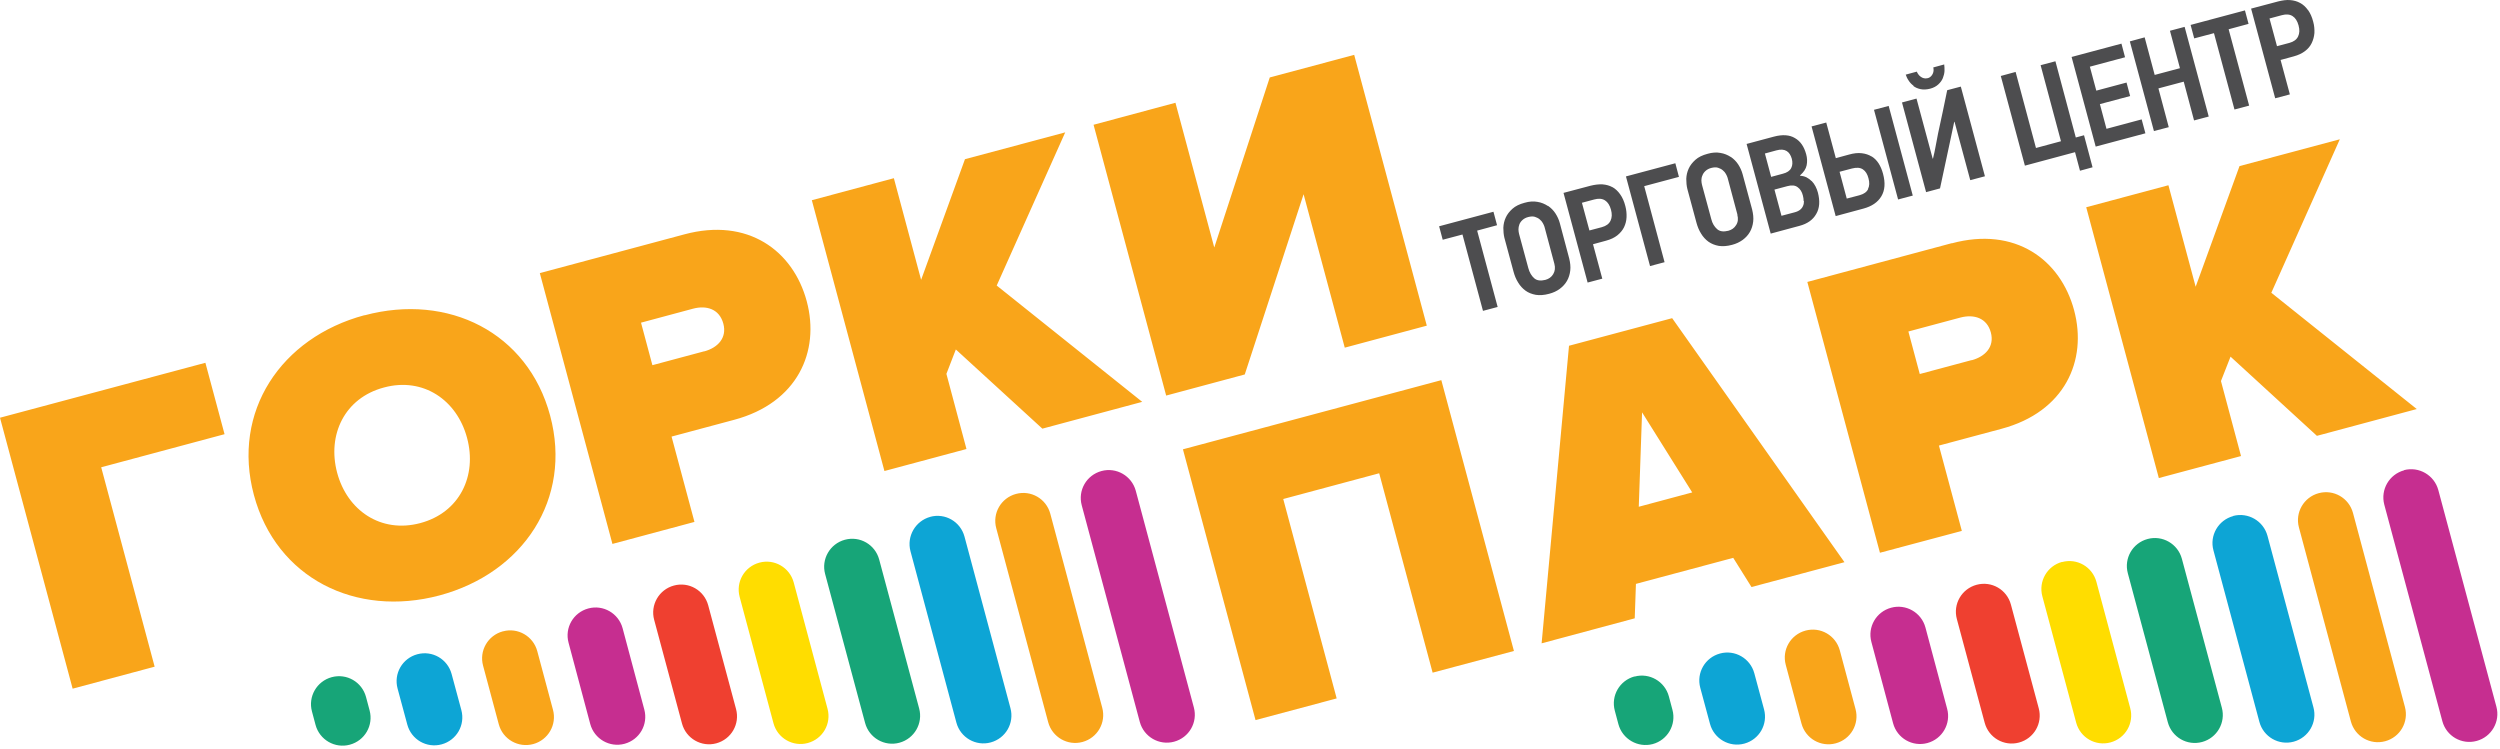
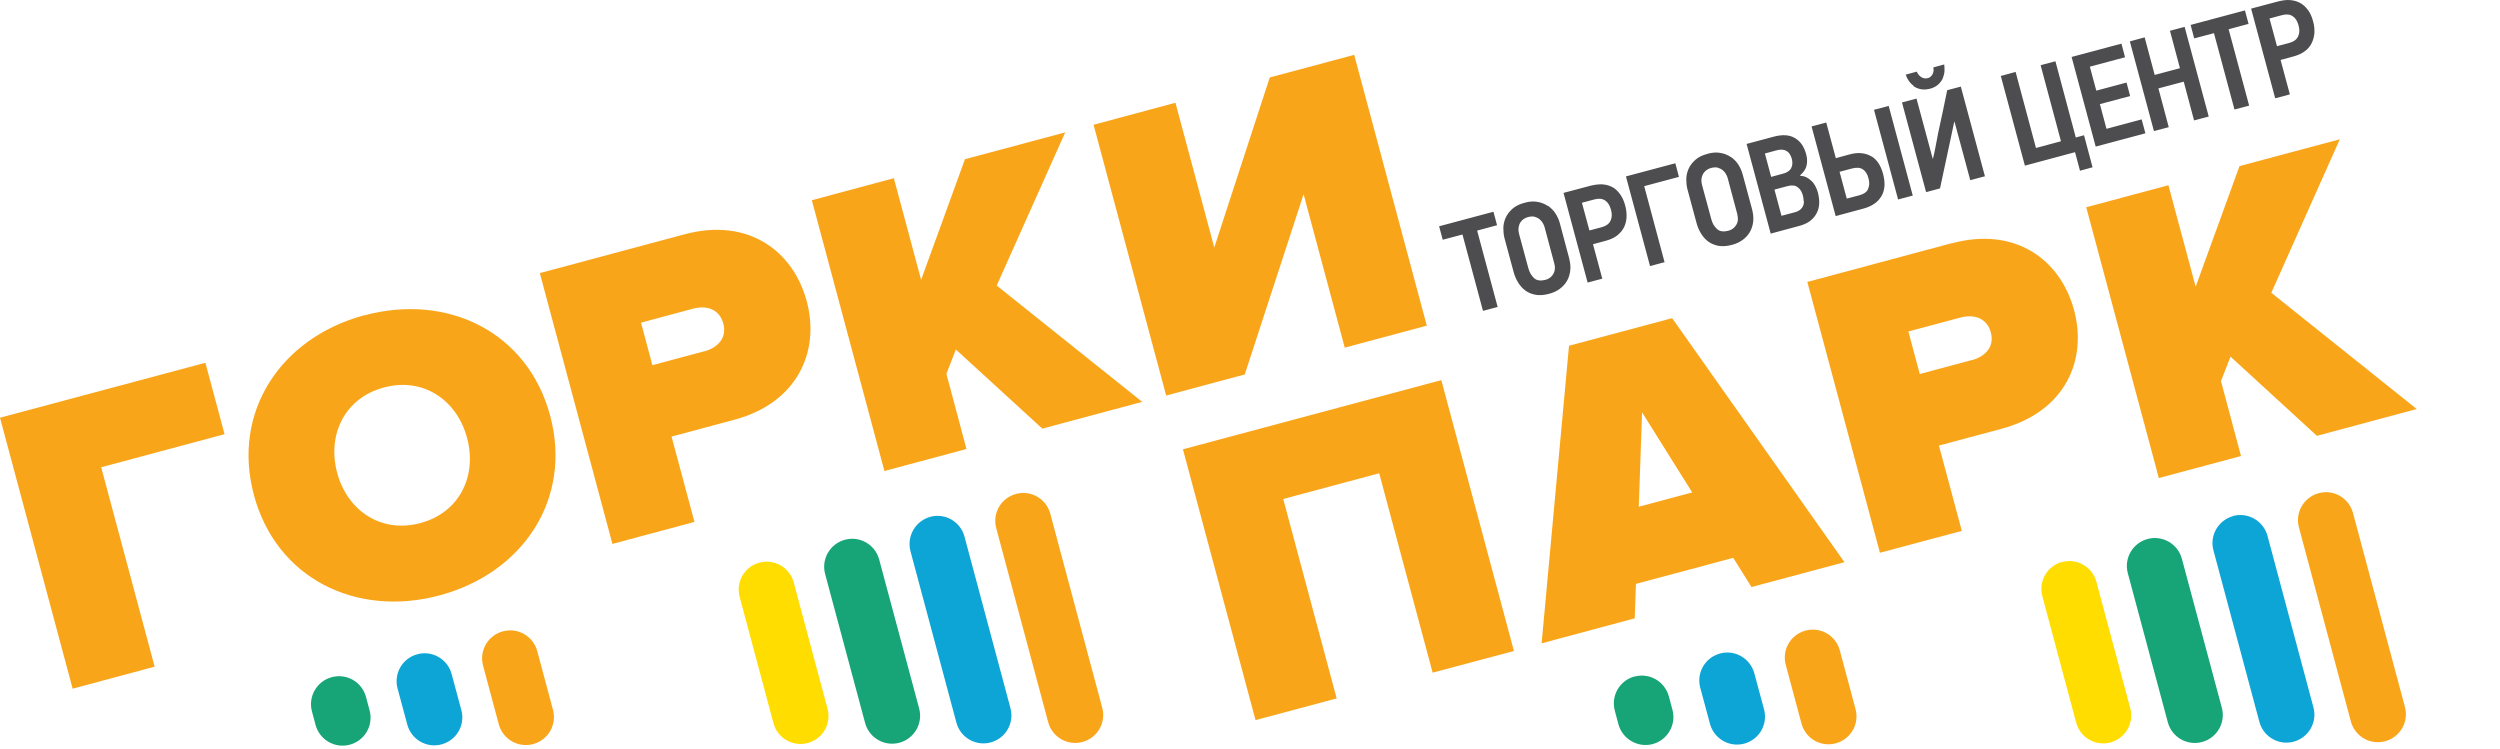
<svg xmlns="http://www.w3.org/2000/svg" width="167" height="50" viewBox="0 0 167 50" fill="none">
  <path d="M153.513 2.435C153.413 2.645 153.223 2.785 152.933 2.865L152.103 3.085L151.603 1.235L152.423 1.015C152.713 0.935 152.953 0.955 153.143 1.075C153.333 1.195 153.463 1.405 153.543 1.695C153.623 1.985 153.613 2.225 153.513 2.435ZM154.173 0.675C154.023 0.465 153.853 0.305 153.643 0.195C153.443 0.085 153.223 0.025 152.973 0.005C152.733 -0.015 152.463 0.025 152.183 0.095L150.373 0.575L151.983 6.565L152.963 6.305L152.343 4.005L153.223 3.765C153.523 3.685 153.773 3.565 153.973 3.415C154.173 3.265 154.323 3.085 154.423 2.875C154.523 2.665 154.583 2.445 154.603 2.205C154.613 1.965 154.593 1.705 154.523 1.455C154.443 1.135 154.323 0.875 154.173 0.665V0.675ZM146.573 2.565L147.893 2.215L149.263 7.315L150.243 7.055L148.873 1.955L150.203 1.595L149.963 0.695L146.333 1.665L146.573 2.565ZM145.623 4.555L143.933 5.005L143.263 2.495L142.273 2.765L143.883 8.755L144.873 8.495L144.183 5.905L145.873 5.455L146.563 8.045L147.543 7.785L145.933 1.795L144.953 2.055L145.623 4.565V4.555ZM139.983 9.795L143.313 8.905L143.063 7.975L140.713 8.605L140.273 6.955L142.293 6.415L142.053 5.515L140.033 6.055L139.603 4.455L141.953 3.825L141.713 2.915L138.383 3.805L139.993 9.795H139.983ZM137.293 4.095L136.313 4.355L137.673 9.435L136.003 9.885L134.643 4.805L133.653 5.075L135.263 11.065L138.613 10.165L138.943 11.405L139.783 11.175L139.213 9.035L138.663 9.185L137.303 4.095H137.293ZM129.773 7.475C129.673 7.955 129.573 8.435 129.463 8.915C129.413 9.195 129.353 9.475 129.303 9.755C129.253 10.035 129.193 10.315 129.123 10.595H129.113C129.113 10.595 129.113 10.595 129.103 10.595L128.023 6.585L127.053 6.845L128.663 12.835L129.593 12.585L130.263 9.455C130.313 9.235 130.353 9.025 130.403 8.795C130.453 8.575 130.493 8.355 130.543 8.135H130.563L131.613 12.035L132.593 11.775L130.983 5.785L130.073 6.025C129.973 6.515 129.873 6.995 129.773 7.475ZM127.813 5.745C127.943 5.845 128.103 5.915 128.293 5.955C128.483 5.995 128.693 5.985 128.933 5.925C129.163 5.865 129.343 5.765 129.483 5.635C129.623 5.505 129.723 5.365 129.783 5.215C129.843 5.065 129.883 4.905 129.893 4.745C129.893 4.585 129.893 4.435 129.873 4.305L129.143 4.505C129.163 4.565 129.163 4.635 129.163 4.705C129.163 4.775 129.143 4.845 129.113 4.915C129.083 4.985 129.043 5.045 128.983 5.105C128.923 5.165 128.853 5.205 128.753 5.225C128.663 5.245 128.583 5.245 128.513 5.225C128.433 5.205 128.363 5.175 128.303 5.125C128.243 5.085 128.183 5.025 128.143 4.965C128.103 4.905 128.063 4.845 128.043 4.785L127.303 4.985C127.343 5.105 127.403 5.245 127.493 5.375C127.583 5.515 127.693 5.635 127.823 5.725L127.813 5.745ZM124.793 12.625C124.703 12.825 124.503 12.965 124.203 13.045L123.363 13.265L122.883 11.475L123.713 11.255C124.023 11.175 124.263 11.195 124.443 11.315C124.623 11.435 124.743 11.635 124.813 11.905C124.893 12.185 124.883 12.425 124.783 12.625H124.793ZM125.023 10.455C124.833 10.335 124.613 10.265 124.363 10.235C124.113 10.205 123.833 10.235 123.513 10.325L122.633 10.565L121.993 8.185L121.013 8.445L122.623 14.435L124.473 13.935C125.033 13.785 125.433 13.515 125.673 13.115C125.913 12.715 125.953 12.215 125.783 11.595C125.713 11.335 125.613 11.105 125.493 10.915C125.363 10.715 125.213 10.565 125.023 10.445V10.455ZM126.793 13.325L127.773 13.065L126.163 7.075L125.183 7.335L126.793 13.325ZM120.503 13.425C120.503 13.545 120.493 13.645 120.443 13.755C120.403 13.855 120.333 13.945 120.243 14.015C120.153 14.085 120.033 14.145 119.873 14.185L119.003 14.415L118.533 12.665L119.393 12.435C119.683 12.355 119.913 12.375 120.083 12.505C120.253 12.625 120.373 12.815 120.433 13.065C120.463 13.185 120.483 13.305 120.483 13.425H120.503ZM117.893 10.255L118.663 10.045C118.953 9.965 119.173 9.985 119.343 10.085C119.513 10.185 119.623 10.365 119.693 10.605C119.753 10.845 119.743 11.045 119.653 11.225C119.563 11.405 119.373 11.535 119.093 11.605L118.313 11.815L117.893 10.245V10.255ZM121.013 12.095C120.913 11.995 120.803 11.915 120.673 11.845C120.543 11.785 120.403 11.745 120.253 11.745V11.705C120.483 11.505 120.633 11.285 120.683 11.045C120.733 10.805 120.723 10.555 120.653 10.305C120.513 9.795 120.273 9.435 119.903 9.225C119.543 9.005 119.073 8.975 118.503 9.125L116.673 9.615L118.283 15.605L120.213 15.085C120.733 14.945 121.103 14.685 121.323 14.295C121.553 13.905 121.583 13.425 121.433 12.855C121.393 12.715 121.343 12.575 121.273 12.445C121.203 12.315 121.123 12.195 121.023 12.095H121.013ZM116.053 14.345C116.123 14.605 116.103 14.835 115.973 15.035C115.853 15.235 115.673 15.355 115.453 15.415C115.133 15.495 114.883 15.465 114.703 15.305C114.523 15.145 114.383 14.925 114.313 14.635L113.693 12.345C113.673 12.255 113.653 12.155 113.653 12.045C113.653 11.935 113.673 11.825 113.723 11.715C113.763 11.605 113.833 11.505 113.933 11.415C114.033 11.325 114.163 11.255 114.323 11.215C114.493 11.175 114.633 11.165 114.763 11.205C114.883 11.245 114.993 11.295 115.083 11.375C115.173 11.445 115.243 11.535 115.293 11.625C115.343 11.715 115.383 11.805 115.403 11.875L116.063 14.345H116.053ZM115.613 10.485C115.413 10.355 115.183 10.255 114.923 10.215C114.663 10.165 114.373 10.185 114.063 10.275C113.723 10.365 113.453 10.495 113.253 10.675C113.053 10.855 112.903 11.045 112.803 11.265C112.703 11.485 112.653 11.705 112.643 11.945C112.643 12.185 112.663 12.405 112.713 12.615L113.323 14.875C113.393 15.135 113.493 15.385 113.633 15.605C113.763 15.825 113.933 16.005 114.123 16.145C114.323 16.285 114.543 16.375 114.813 16.425C115.073 16.465 115.373 16.445 115.703 16.355C115.973 16.285 116.203 16.175 116.413 16.025C116.613 15.875 116.773 15.705 116.893 15.495C117.013 15.285 117.083 15.055 117.113 14.805C117.143 14.555 117.113 14.285 117.043 13.995L116.403 11.625C116.343 11.405 116.243 11.185 116.113 10.985C115.983 10.785 115.813 10.615 115.623 10.485H115.613ZM110.213 17.775L111.193 17.515L109.833 12.435L112.153 11.815L111.913 10.905L108.613 11.785L110.223 17.775H110.213ZM107.583 14.745C107.483 14.955 107.293 15.095 107.003 15.175L106.173 15.395L105.673 13.545L106.493 13.325C106.783 13.245 107.023 13.265 107.213 13.385C107.403 13.505 107.533 13.715 107.613 14.005C107.693 14.295 107.683 14.535 107.583 14.745ZM107.713 12.505C107.513 12.395 107.293 12.335 107.043 12.315C106.803 12.305 106.533 12.335 106.253 12.405L104.443 12.885L106.053 18.875L107.033 18.615L106.413 16.315L107.293 16.075C107.593 15.995 107.843 15.875 108.033 15.725C108.233 15.565 108.383 15.385 108.483 15.185C108.583 14.975 108.643 14.755 108.653 14.515C108.663 14.275 108.643 14.025 108.573 13.765C108.493 13.445 108.373 13.185 108.223 12.975C108.073 12.765 107.903 12.605 107.703 12.495L107.713 12.505ZM103.833 17.625C103.903 17.885 103.873 18.115 103.753 18.315C103.633 18.515 103.453 18.635 103.233 18.695C102.913 18.775 102.663 18.745 102.483 18.585C102.303 18.425 102.173 18.205 102.093 17.915L101.473 15.625C101.453 15.535 101.433 15.435 101.433 15.325C101.433 15.215 101.453 15.105 101.493 14.995C101.533 14.885 101.603 14.785 101.703 14.695C101.803 14.605 101.933 14.535 102.093 14.495C102.263 14.455 102.403 14.445 102.533 14.485C102.653 14.525 102.763 14.575 102.853 14.655C102.943 14.725 103.013 14.815 103.063 14.905C103.113 14.995 103.153 15.085 103.173 15.155L103.833 17.625ZM103.393 13.755C103.193 13.625 102.963 13.525 102.703 13.485C102.443 13.435 102.153 13.455 101.843 13.545C101.503 13.635 101.233 13.765 101.033 13.945C100.833 14.125 100.683 14.315 100.583 14.535C100.483 14.755 100.433 14.975 100.423 15.215C100.423 15.455 100.443 15.675 100.493 15.885L101.103 18.145C101.173 18.405 101.273 18.655 101.413 18.875C101.543 19.095 101.713 19.275 101.903 19.415C102.093 19.555 102.323 19.645 102.593 19.695C102.853 19.735 103.153 19.715 103.483 19.625C103.753 19.555 103.993 19.445 104.193 19.295C104.393 19.145 104.553 18.975 104.673 18.765C104.793 18.555 104.863 18.325 104.893 18.075C104.923 17.825 104.893 17.555 104.823 17.265L104.193 14.895C104.133 14.675 104.033 14.455 103.903 14.255C103.773 14.055 103.603 13.885 103.413 13.755H103.393ZM96.373 16.015L97.693 15.665L99.063 20.765L100.043 20.505L98.673 15.405L100.003 15.045L99.763 14.145L96.133 15.115L96.373 16.015Z" fill="#4D4D4F" />
  <path d="M151.73 19.544L156.3 9.304L149.6 11.094L146.67 19.154L144.85 12.374L139.36 13.844L144.21 31.934L149.7 30.464L148.36 25.454L149 23.824L154.77 29.114L161.44 27.324L151.72 19.554L151.73 19.544ZM131.71 24.054L128.24 24.984L127.48 22.144L130.95 21.214C131.86 20.974 132.73 21.234 132.99 22.214C133.24 23.164 132.62 23.814 131.71 24.064V24.054ZM130.38 16.244L120.73 18.834L125.58 36.924L131.05 35.464L129.52 29.764L133.7 28.644C137.93 27.514 139.45 24.084 138.55 20.724C137.64 17.334 134.61 15.114 130.38 16.254V16.244ZM109.47 33.854L109.69 27.544L113.04 32.894L109.46 33.854H109.47ZM104.81 23.094L102.98 42.974L109.2 41.304L109.28 39.004L115.78 37.264L117 39.214L123.21 37.554L111.7 21.254L104.82 23.094H104.81ZM83.86 48.104L89.29 46.654L85.72 33.334L92.13 31.614L95.7 44.934L101.13 43.484L96.28 25.394L79.02 30.014L83.87 48.104H83.86ZM81.11 16.524L78.52 6.864L73.05 8.334L77.9 26.424L83.15 25.014L87.08 12.974L89.83 23.224L95.31 21.754L90.46 3.664L84.82 5.174L81.12 16.514L81.11 16.524ZM71.15 8.844L64.46 10.634L61.53 18.694L59.71 11.904L54.23 13.374L59.08 31.464L64.56 29.994L63.22 24.974L63.85 23.344L69.63 28.634L76.3 26.844L66.58 19.074L71.16 8.834L71.15 8.844ZM47.05 23.464L43.58 24.394L42.82 21.554L46.28 20.624C47.2 20.374 48.06 20.644 48.32 21.624C48.57 22.564 47.96 23.224 47.04 23.474L47.05 23.464ZM45.72 15.654L36.06 18.244L40.91 36.334L46.39 34.864L44.86 29.164L49.04 28.044C53.27 26.914 54.79 23.484 53.89 20.124C52.98 16.734 49.95 14.514 45.72 15.654ZM28.07 34.944C25.44 35.644 23.19 34.094 22.52 31.574C21.85 29.054 23.01 26.584 25.65 25.884C28.28 25.174 30.53 26.734 31.2 29.254C31.88 31.774 30.71 34.244 28.07 34.944ZM24.35 21.054C18.76 22.554 15.47 27.504 16.96 33.064C18.45 38.624 23.77 41.264 29.36 39.774C34.95 38.274 38.24 33.324 36.75 27.764C35.26 22.204 29.94 19.564 24.35 21.064V21.054ZM4.85 46.004L10.33 44.534L6.76 31.214L15 29.004L13.72 24.234L0 27.904L4.85 45.994V46.004Z" fill="#F9A51A" />
  <path d="M137.749 37.534C136.749 37.804 136.159 38.834 136.429 39.834L138.689 48.274C138.959 49.274 139.979 49.864 140.979 49.594C141.979 49.324 142.569 48.304 142.299 47.304L140.039 38.864C139.769 37.864 138.749 37.274 137.749 37.544M50.729 37.584C49.729 37.854 49.139 38.874 49.409 39.874L51.669 48.314C51.939 49.314 52.969 49.904 53.959 49.634C54.959 49.364 55.549 48.344 55.279 47.344L53.019 38.904C52.749 37.904 51.719 37.314 50.729 37.584Z" fill="#FFDD00" />
-   <path d="M132.038 39.063C131.038 39.334 130.448 40.353 130.718 41.353L132.578 48.283C132.848 49.283 133.868 49.873 134.868 49.603C135.868 49.334 136.458 48.313 136.188 47.313L134.328 40.383C134.058 39.383 133.038 38.794 132.038 39.063ZM45.018 39.114C44.018 39.383 43.428 40.413 43.698 41.404L45.558 48.334C45.828 49.334 46.858 49.923 47.848 49.654C48.848 49.383 49.438 48.364 49.168 47.364L47.308 40.434C47.038 39.434 46.018 38.843 45.018 39.114Z" fill="#EF4030" />
-   <path d="M126.329 40.595C125.329 40.865 124.739 41.885 125.009 42.885L126.459 48.315C126.729 49.315 127.749 49.905 128.749 49.635C129.749 49.365 130.339 48.335 130.069 47.345L128.619 41.915C128.349 40.915 127.319 40.325 126.329 40.595ZM160.599 31.415C159.599 31.685 159.009 32.705 159.269 33.705L163.149 48.175C163.419 49.175 164.439 49.765 165.439 49.495C166.439 49.225 167.029 48.195 166.759 47.205L162.879 32.735C162.609 31.735 161.579 31.145 160.589 31.405L160.599 31.415ZM39.3 40.645C38.3 40.915 37.709 41.935 37.98 42.935L39.429 48.365C39.7 49.365 40.73 49.955 41.719 49.685C42.719 49.415 43.309 48.395 43.039 47.395L41.59 41.965C41.319 40.965 40.289 40.375 39.3 40.645ZM73.579 31.465C72.579 31.735 71.99 32.755 72.26 33.755L76.139 48.225C76.409 49.225 77.439 49.815 78.43 49.545C79.43 49.275 80.019 48.255 79.749 47.255L75.87 32.785C75.6 31.785 74.57 31.195 73.579 31.465Z" fill="#C62E90" />
  <path d="M120.609 42.124C119.609 42.394 119.019 43.414 119.289 44.414L120.339 48.334C120.609 49.334 121.629 49.924 122.629 49.654C123.629 49.384 124.219 48.364 123.949 47.364L122.899 43.444C122.629 42.444 121.609 41.854 120.609 42.124ZM154.889 32.944C153.889 33.214 153.299 34.244 153.569 35.234L157.039 48.194C157.309 49.194 158.329 49.784 159.329 49.514C160.329 49.244 160.919 48.224 160.649 47.224L157.179 34.264C156.909 33.264 155.889 32.674 154.889 32.944ZM33.589 42.174C32.589 42.444 31.999 43.474 32.269 44.464L33.319 48.384C33.589 49.384 34.619 49.974 35.619 49.704C36.619 49.434 37.209 48.404 36.939 47.414L35.889 43.494C35.619 42.494 34.589 41.904 33.599 42.174H33.589ZM67.869 32.994C66.869 33.264 66.279 34.284 66.549 35.284L70.019 48.244C70.289 49.244 71.319 49.834 72.309 49.564C73.309 49.294 73.899 48.274 73.629 47.274L70.159 34.314C69.889 33.314 68.869 32.724 67.869 32.994Z" fill="#F9A51A" />
  <path d="M114.898 43.654C113.898 43.924 113.308 44.944 113.578 45.944L114.228 48.354C114.498 49.354 115.528 49.944 116.518 49.674C117.518 49.404 118.108 48.384 117.838 47.384L117.188 44.974C116.918 43.974 115.888 43.384 114.898 43.654ZM149.178 34.474C148.178 34.744 147.588 35.774 147.858 36.764L150.928 48.224C151.198 49.224 152.228 49.814 153.218 49.544C154.218 49.274 154.808 48.244 154.538 47.254L151.468 35.794C151.198 34.794 150.168 34.204 149.178 34.464V34.474ZM27.878 43.704C26.878 43.974 26.288 44.994 26.558 45.994L27.208 48.404C27.478 49.404 28.498 49.994 29.498 49.724C30.498 49.454 31.088 48.434 30.818 47.434L30.168 45.024C29.898 44.024 28.878 43.434 27.878 43.704ZM62.148 34.524C61.148 34.794 60.558 35.824 60.818 36.814L63.888 48.274C64.158 49.274 65.188 49.864 66.178 49.594C67.178 49.324 67.768 48.304 67.498 47.304L64.428 35.844C64.158 34.844 63.138 34.254 62.138 34.524H62.148Z" fill="#0DA5D5" />
  <path d="M109.189 45.185C108.189 45.455 107.599 46.475 107.869 47.475L108.109 48.375C108.379 49.375 109.409 49.965 110.399 49.705C111.399 49.435 111.989 48.405 111.719 47.415L111.479 46.515C111.209 45.515 110.179 44.925 109.189 45.195M143.459 36.005C142.459 36.275 141.869 37.295 142.139 38.295L144.809 48.245C145.079 49.245 146.099 49.835 147.099 49.565C148.099 49.295 148.689 48.265 148.419 47.275L145.749 37.325C145.479 36.325 144.449 35.735 143.459 36.005ZM22.159 45.235C21.159 45.505 20.569 46.535 20.839 47.525L21.079 48.425C21.349 49.425 22.379 50.015 23.369 49.745C24.369 49.475 24.959 48.455 24.689 47.455L24.449 46.555C24.179 45.555 23.159 44.965 22.159 45.235ZM56.439 36.055C55.439 36.325 54.849 37.355 55.119 38.345L57.789 48.295C58.059 49.295 59.089 49.885 60.079 49.615C61.079 49.345 61.669 48.315 61.399 47.325L58.729 37.375C58.459 36.375 57.439 35.785 56.439 36.055Z" fill="#17A578" />
</svg>